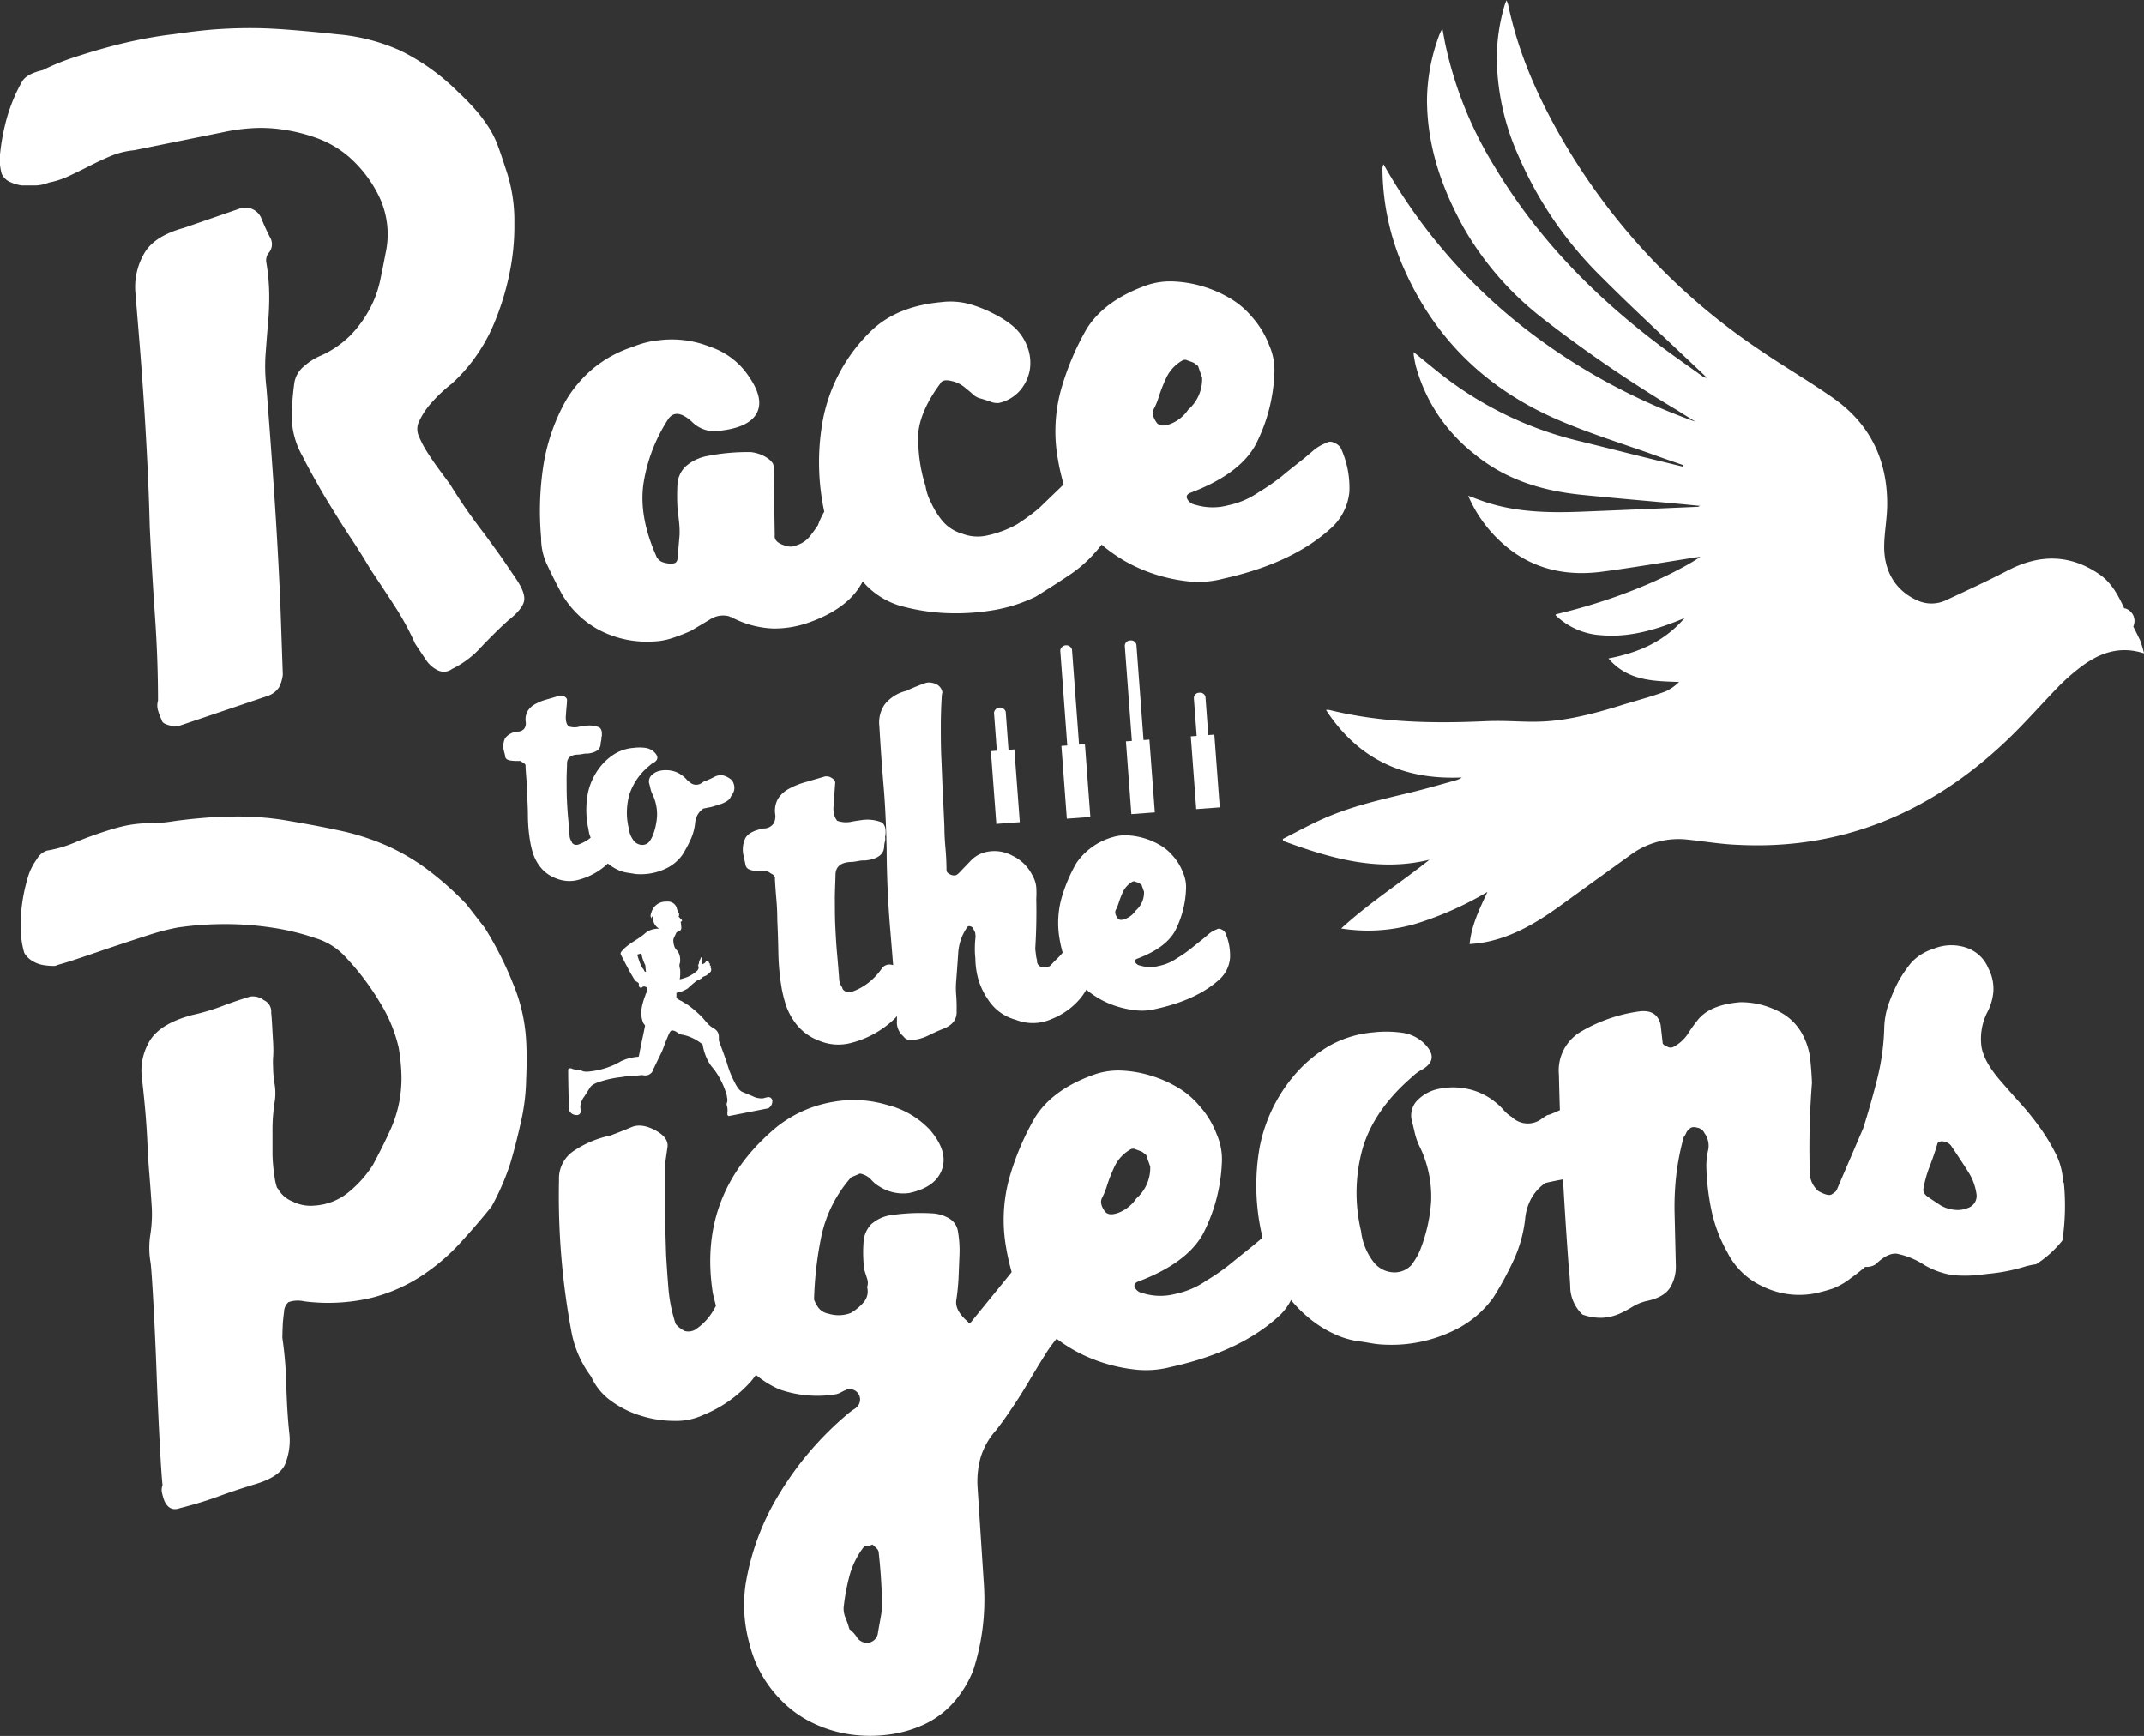
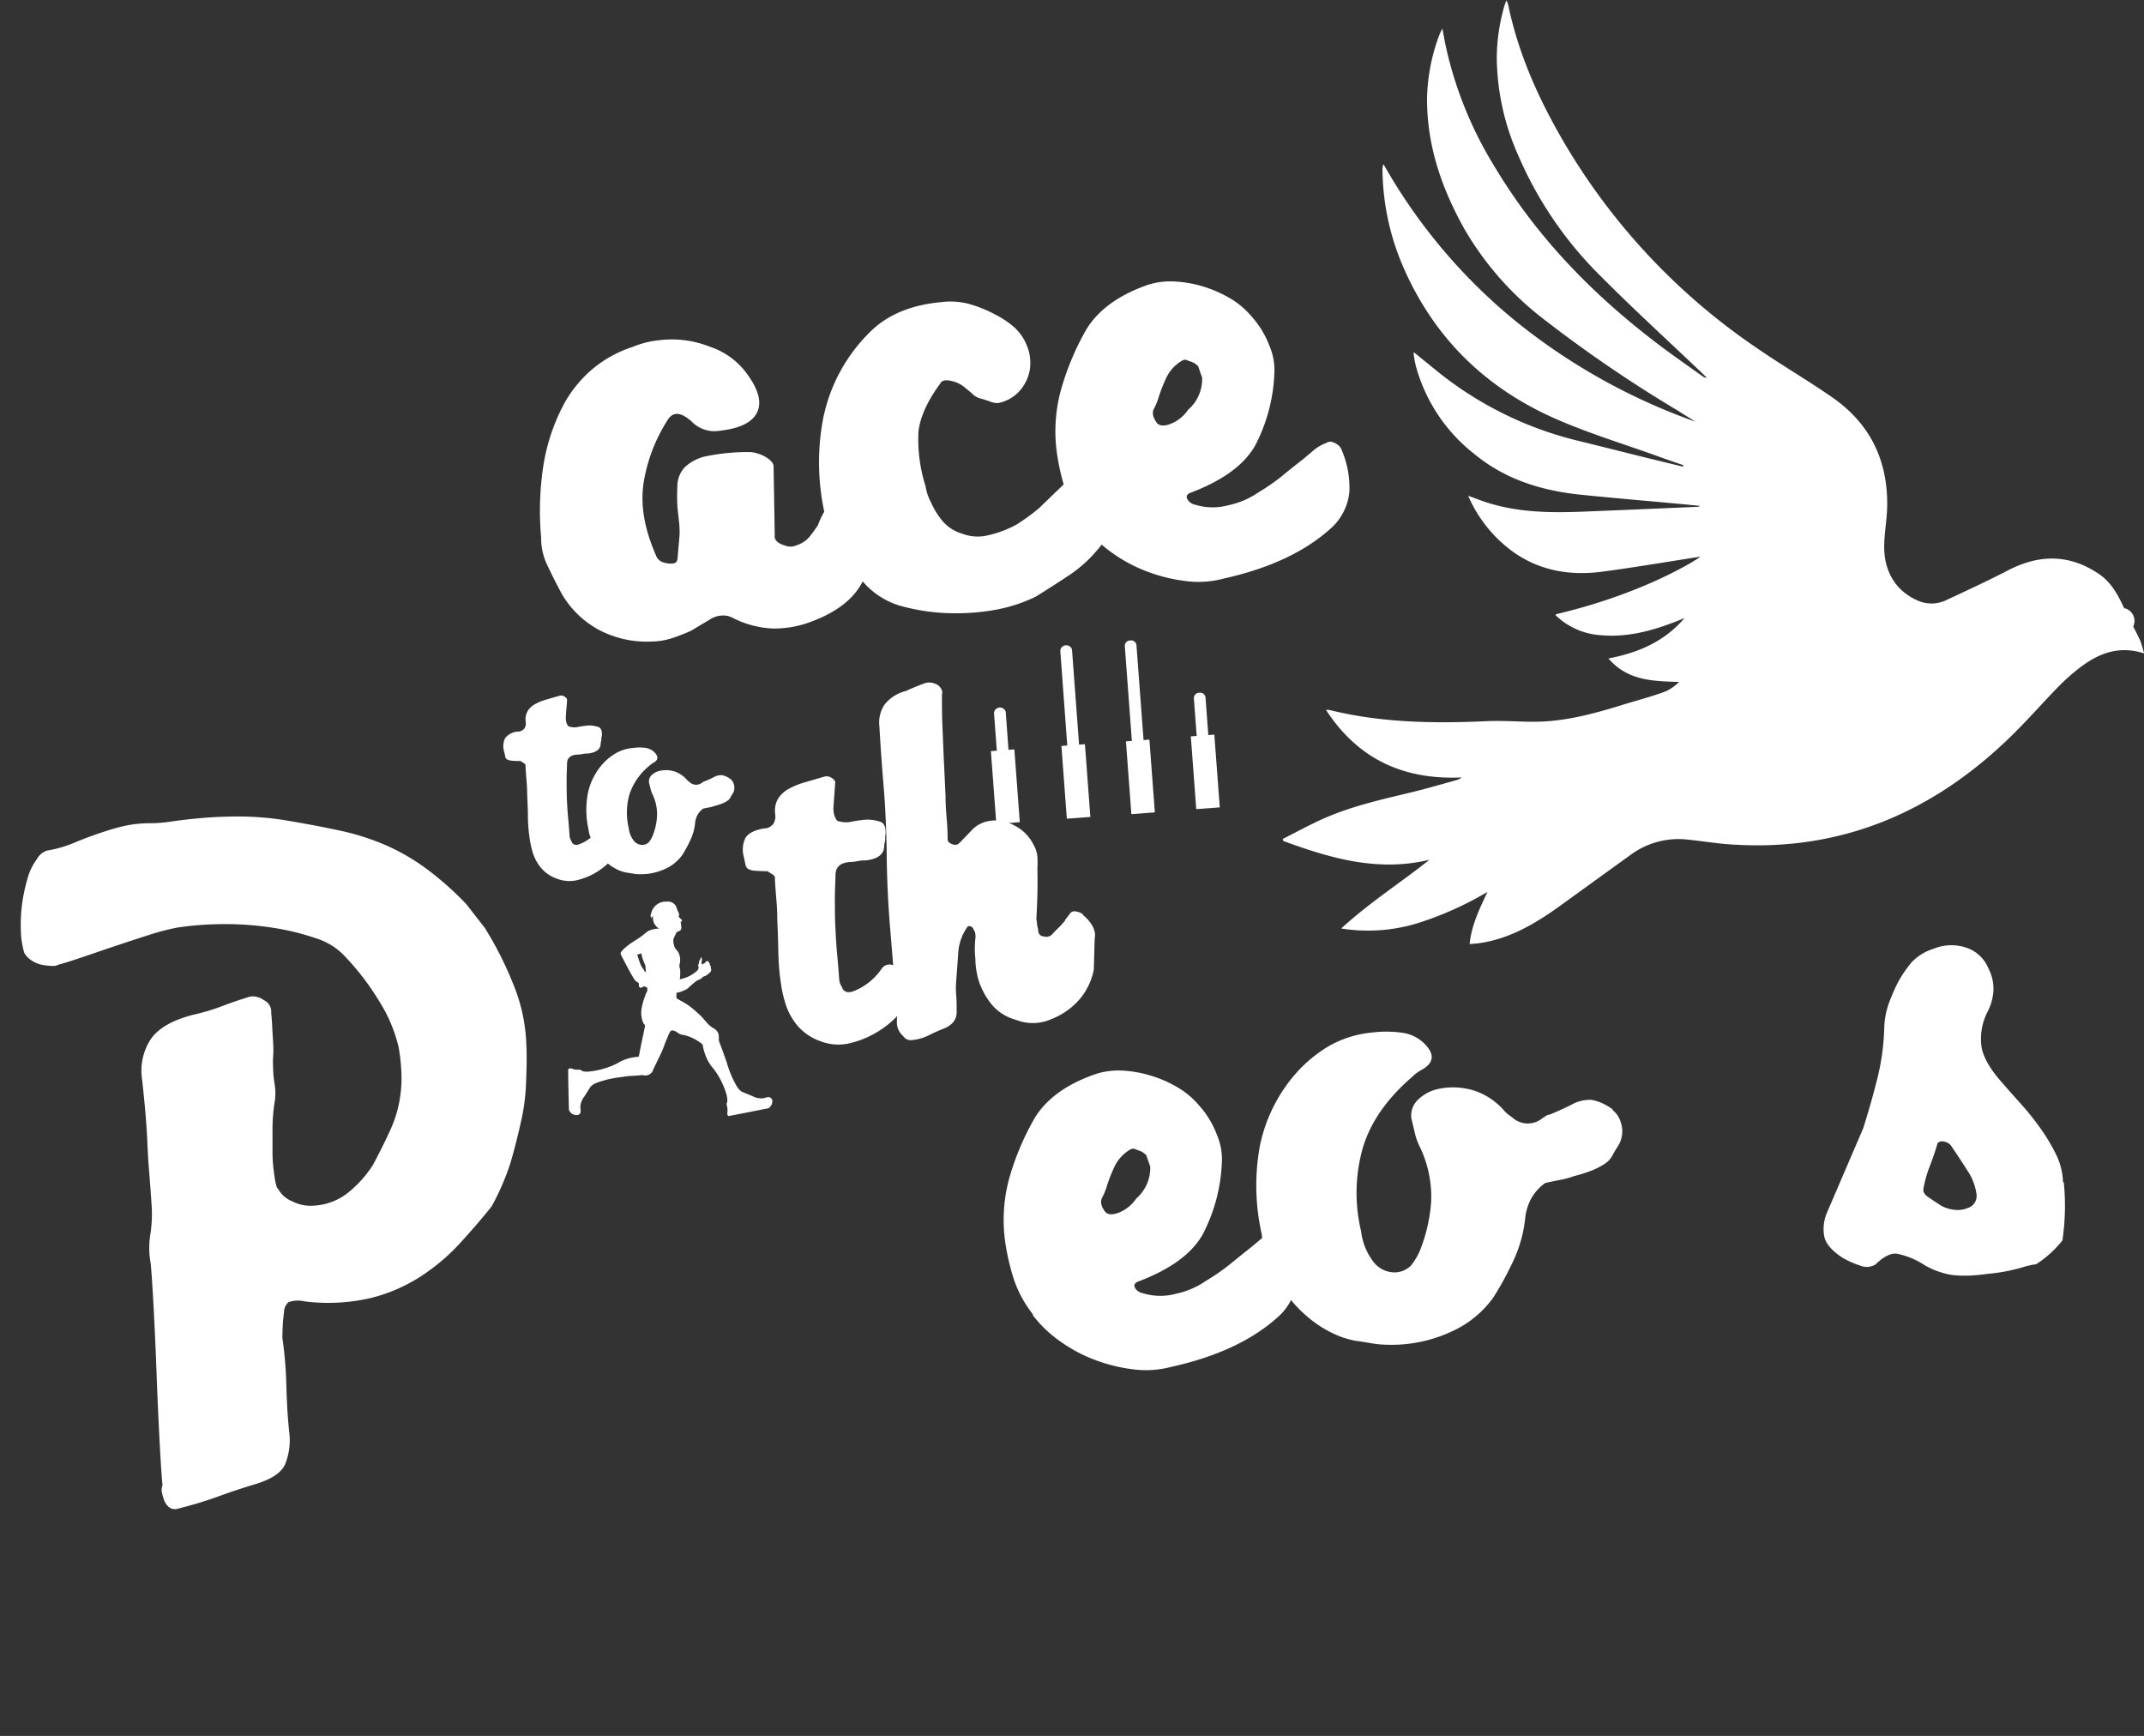
<svg xmlns="http://www.w3.org/2000/svg" id="Layer_1" data-name="Layer 1" viewBox="0 0 394.66 319.51">
  <rect x="0" y="0" width="394.66" height="319.51" fill="#333333" stroke="none" />
  <path d="M111.46,304.91a5.24,5.24,0,0,0,2.73,2.41,7.28,7.28,0,0,0,3.91.76,11,11,0,0,0,6.67-2.7,20.94,20.94,0,0,0,4.21-4.81q1.83-3.42,3.05-6.11a22.85,22.85,0,0,0,1.72-5.12,23.71,23.71,0,0,0,.48-4.89,35.22,35.22,0,0,0-.52-5.47,27.33,27.33,0,0,0-3.49-8.36A47.56,47.56,0,0,0,124,262.4a12.25,12.25,0,0,0-5.57-3.54,45.4,45.4,0,0,0-8.39-2,57.4,57.4,0,0,0-9.15-.59,58.85,58.85,0,0,0-7.91.63,43.27,43.27,0,0,0-5.2,1.35c-1.92.61-3.88,1.26-5.9,1.93s-4,1.36-5.89,2-3.58,1.2-5,1.58a1.75,1.75,0,0,1-1,.2,10.84,10.84,0,0,1-1.38-.11,5.71,5.71,0,0,1-2.38-.83,4.16,4.16,0,0,1-1.44-1.46,15.7,15.7,0,0,1-.63-4.09,29.2,29.2,0,0,1,.22-4.86,31.64,31.64,0,0,1,1-4.7,10.63,10.63,0,0,1,1.72-3.59A3.33,3.33,0,0,1,69,242.73a22.11,22.11,0,0,0,4.86-1.39c1.46-.61,2.93-1.18,4.4-1.68s3-1,4.52-1.36a21.46,21.46,0,0,1,5.36-.6,27,27,0,0,0,3.87-.34q2.52-.37,5.71-.64t6.85-.26a55.38,55.38,0,0,1,7.63.59q6.06,1,10.67,2a45.05,45.05,0,0,1,8.48,2.7,39.22,39.22,0,0,1,7.39,4.27,58.41,58.41,0,0,1,7.41,6.56l3.4,4.37a63.62,63.62,0,0,1,5.15,10.13,31.8,31.8,0,0,1,2.47,10.6c.12,2,.13,4.43,0,7.21a37.39,37.39,0,0,1-.82,7.15c-.68,3.13-1.38,5.87-2.08,8.21a45,45,0,0,1-3.47,8q-2.7,3.36-5.83,6.77a37.75,37.75,0,0,1-7.17,6.07,30.61,30.61,0,0,1-9.25,4,34.72,34.72,0,0,1-12.25.6,5.2,5.2,0,0,0-2.86.15,2.4,2.4,0,0,0-.83,1.79c-.12.93-.21,1.73-.24,2.41s-.06,1.48-.07,2.38a72.33,72.33,0,0,1,.73,8.84q.15,5.18.57,8.86a11.72,11.72,0,0,1-.82,5.61c-.68,1.49-2.45,2.68-5.29,3.56-2.41.72-4.76,1.5-7,2.32s-4.64,1.54-7.06,2.15c-1.3.48-2.26,0-2.87-1.38a10.79,10.79,0,0,1-.41-1.39,2.42,2.42,0,0,1,.09-1.46c-.11-1-.23-2.55-.35-4.63s-.25-4.48-.38-7.18-.25-5.55-.36-8.54-.23-5.83-.36-8.54-.26-5.12-.39-7.26-.24-3.71-.35-4.72a15.51,15.51,0,0,1-.07-5.17,25,25,0,0,0,.28-5c-.17-2.58-.33-4.78-.48-6.57s-.25-3.51-.32-5.15-.18-3.35-.32-5.14-.36-4-.66-6.72a10.64,10.64,0,0,1,1.55-7.4q2-3,7.65-4.51a39.62,39.62,0,0,0,5.5-1.63c1.68-.64,3.41-1.23,5.16-1.76a3.32,3.32,0,0,1,2.54.65,2.29,2.29,0,0,1,1.36,2.31c.07.67.13,1.48.18,2.44s.11,1.94.17,2.95.07,1.95,0,2.8a14.71,14.71,0,0,0,0,1.78,19.51,19.51,0,0,0,.27,3.11,10.3,10.3,0,0,1,.07,3,34.12,34.12,0,0,0-.45,5.06c0,1.76,0,3.43,0,5a31.47,31.47,0,0,0,.37,4,10.34,10.34,0,0,0,.49,2.15" transform="translate(-60.32 -86.18)" fill="#fff" />
-   <path d="M199.94,324.41q4,4,3,7.47a22.14,22.14,0,0,1-4.4,8.56,23.64,23.64,0,0,1-8.74,6.16,11.88,11.88,0,0,1-5.31,1.1,20.78,20.78,0,0,1-6.13-.93,18.22,18.22,0,0,1-5.58-2.77,10.92,10.92,0,0,1-3.63-4.44,19.72,19.72,0,0,1-3.67-8.42,135.76,135.76,0,0,1-2.26-27.77,6.11,6.11,0,0,1,2.64-5.31,19,19,0,0,1,6.81-2.88c1.31-.49,2.61-1,3.91-1.55s2.85-.29,4.67.75c1.45.86,2.1,1.84,1.94,2.93s-.3,2.1-.43,3c0,2.84,0,5.67,0,8.49s.09,5.66.18,8.48c.13,2.14.27,4.21.44,6.23a28.49,28.49,0,0,0,1.3,6.31,2.9,2.9,0,0,0,.68.69,5.53,5.53,0,0,0,1,.65,2.61,2.61,0,0,0,1.85-.2,10.71,10.71,0,0,0,3.49-3.71,27.86,27.86,0,0,1,2.77-4.13,2.33,2.33,0,0,1,2.39-.6,6.45,6.45,0,0,1,3,1.87" transform="translate(-60.32 -86.18)" fill="#fff" />
-   <path d="M220.88,370.47a1.74,1.74,0,0,1-.91.2.76.76,0,0,0-.72.33,15.43,15.43,0,0,0-2.5,5,38.83,38.83,0,0,0-1.08,5.56,4.27,4.27,0,0,0,.27,2.34,18.81,18.81,0,0,1,.74,2.13,5.81,5.81,0,0,1,1.46,1.62,2.19,2.19,0,0,0,2.05.87,2.05,2.05,0,0,0,1.7-1.55c.13-.81.27-1.59.41-2.34s.28-1.58.4-2.51a103,103,0,0,0-.64-10.29,1.2,1.2,0,0,0-.42-.71,9.31,9.31,0,0,0-.76-.69m-3-25.14a1.91,1.91,0,0,0-1.57-3.39,7.81,7.81,0,0,0-1.2.56,3.28,3.28,0,0,1-1.24.39,21.12,21.12,0,0,1-10-.92,17.72,17.72,0,0,1-7.46-6,18.43,18.43,0,0,1-3.29-5.92c-.62-2-1.14-3.89-1.58-5.77q-2.92-18.52,11.85-30.72a22.77,22.77,0,0,1,10.37-4.55,21.38,21.38,0,0,1,9.91.59,16.05,16.05,0,0,1,7.82,4.56c2.21,2.58,3,5,2.25,7.22s-2.73,3.7-6.05,4.42a8.11,8.11,0,0,1-5.57-1.25,6.16,6.16,0,0,1-1.5-1.28,3.81,3.81,0,0,0-2-1.05l-1.62.69a23.82,23.82,0,0,0-5.44,10.63,65.86,65.86,0,0,0-1.39,11.88,7.24,7.24,0,0,0,.76,1.44,3,3,0,0,0,1.91,1.15,6.26,6.26,0,0,0,4.06-.12,9.28,9.28,0,0,0,2.42-2,3.08,3.08,0,0,0,.62-2.79,2.29,2.29,0,0,0,0-1.53c-.17-.55-.35-1.09-.52-1.64a24.28,24.28,0,0,1-.14-5.08,5.17,5.17,0,0,1,1.41-3.3,7,7,0,0,1,3.89-1.71,36.69,36.69,0,0,1,7.27-.3,6.75,6.75,0,0,1,3.16.92,3.36,3.36,0,0,1,1.59,2.11,20.29,20.29,0,0,1,.34,4.55l-.18,4.44c-.08,1.37-.21,2.69-.41,3.95s.52,2.61,2.15,4c.15.32.37.3.67-.08l.29-.37,8.07-9.91a7.87,7.87,0,0,1,1.86-1.65,3.93,3.93,0,0,1,2.3-.68l1.09-.12a1.23,1.23,0,0,1,1,.23,5.46,5.46,0,0,1,1.45.86,8.19,8.19,0,0,1,1.14,1.06,13,13,0,0,1,1.47,7.05,9.57,9.57,0,0,1-2.69,6.33,24.78,24.78,0,0,0-2.51,3.43q-1.44,2.28-3,4.92t-3.18,5c-1.06,1.59-2,2.88-2.79,3.88a13.29,13.29,0,0,0-2.84,5,16.48,16.48,0,0,0-.56,5.58L241.44,378a42.28,42.28,0,0,1-2,15.68,20.59,20.59,0,0,1-3.51,5.75,16.58,16.58,0,0,1-5.89,4.31,22.33,22.33,0,0,1-6.6,1.75,25.47,25.47,0,0,1-7-.15,23.59,23.59,0,0,1-6.7-2.14A20.28,20.28,0,0,1,204,399a22.15,22.15,0,0,1-5.73-10.31,26.35,26.35,0,0,1-.71-10.88A46,46,0,0,1,203.85,361,59.3,59.3,0,0,1,216,346.73a13.37,13.37,0,0,1,1.88-1.4" transform="translate(-60.32 -86.18)" fill="#fff" />
  <path d="M263.82,309.27c.5.52,1.35.53,2.55.06a7,7,0,0,0,3.11-2.56,7.44,7.44,0,0,0,2.57-5.89l-.75-2.13-.56-.44a1.91,1.91,0,0,0-.54-.28l-.88-.33a1,1,0,0,0-.85,0,7.25,7.25,0,0,0-2.9,3,29.23,29.23,0,0,0-1.46,3.65,13.11,13.11,0,0,1-.93,2.31c-.37.72-.16,1.6.64,2.64M250.46,328.1a21.76,21.76,0,0,1-3.41-6.16,41,41,0,0,1-1.54-6.2,29,29,0,0,1,.55-12.55,49,49,0,0,1,4.77-11.32q3.31-5.3,11.16-8a13.54,13.54,0,0,1,4.94-.64,21.55,21.55,0,0,1,5.28.94,22.22,22.22,0,0,1,4.92,2.17,15.18,15.18,0,0,1,3.84,3.22,16.7,16.7,0,0,1,3.32,5.4,11.49,11.49,0,0,1,.94,5.33,31.33,31.33,0,0,1-3.47,13q-3,5.43-12.1,8.83c-.53.29-.66.67-.38,1.15a2.1,2.1,0,0,0,1.46.94,10.91,10.91,0,0,0,6.05.09,15.49,15.49,0,0,0,5.58-2.41,40.55,40.55,0,0,0,4.26-2.94q1.56-1.28,4.05-3.26l1.87-1.56a7.59,7.59,0,0,1,2.24-1.28,1.34,1.34,0,0,1,1.34-.06,2.54,2.54,0,0,1,1.3,1,17.43,17.43,0,0,1,1.58,8.06,10.29,10.29,0,0,1-3.49,6.76q-7.09,6.4-19.7,9.17a18.09,18.09,0,0,1-6.91.43,30.19,30.19,0,0,1-7.08-1.75,27.65,27.65,0,0,1-6.41-3.44,22.47,22.47,0,0,1-5-4.8" transform="translate(-60.32 -86.18)" fill="#fff" />
  <path d="M357.19,290.51a4.53,4.53,0,0,1,1.54,2.46,5.08,5.08,0,0,1-.48,4c-.48.74-.86,1.37-1.15,1.92a3.89,3.89,0,0,1-1.28,1.42,13.29,13.29,0,0,1-2.16,1.17,25.22,25.22,0,0,1-3.61,1.17,14.74,14.74,0,0,1-2.64.71c-.89.17-1.77.35-2.65.56a8.58,8.58,0,0,0-2.71,3.1,9.82,9.82,0,0,0-1,3.6,24.63,24.63,0,0,1-2,7.27,58.86,58.86,0,0,1-3.87,7.14,19.07,19.07,0,0,1-7.63,6.21,26.14,26.14,0,0,1-12,2.44,18,18,0,0,1-2.84-.28c-1-.17-1.93-.32-2.85-.44a15.93,15.93,0,0,1-4.23-1.4,20.49,20.49,0,0,1-4.48-2.9,23.29,23.29,0,0,1-3.86-4.07,15.93,15.93,0,0,1-2.48-4.73c-.3-.65-.72-1.56-1.24-2.75a12.71,12.71,0,0,1-1-3.8,40.58,40.58,0,0,1-.36-16.09,29,29,0,0,1,7.18-14.06,25.69,25.69,0,0,1,5.53-4.44,20,20,0,0,1,8.13-2.52,21,21,0,0,1,5.44.07,7.13,7.13,0,0,1,4.34,2.32q1.74,1.94.55,3.42a4.66,4.66,0,0,1-1.4,1.09,7.69,7.69,0,0,0-1.73,1.3q-6.82,5.87-9,12.81a30.28,30.28,0,0,0-.38,15.59,11.28,11.28,0,0,0,2.14,5.45,4.91,4.91,0,0,0,3.46,2.08,4.24,4.24,0,0,0,3.6-1.25,12,12,0,0,0,1.7-2.91,29.77,29.77,0,0,0,2-9,21.17,21.17,0,0,0-2-9.71,11.76,11.76,0,0,1-1-2.7l-.65-2.73a4,4,0,0,1,1.23-3.45,7.6,7.6,0,0,1,3.85-2,12.78,12.78,0,0,1,5.19,0,11.94,11.94,0,0,1,5.2,2.47,10.71,10.71,0,0,1,1.52,1.45,6.36,6.36,0,0,0,1.5,1.27,4.22,4.22,0,0,0,5.63.22l.64-.41a1.36,1.36,0,0,1,.65-.24c1.19-.48,2.51-1.07,4-1.8a6.91,6.91,0,0,1,3.72-.93,8,8,0,0,1,2.29.76,11.25,11.25,0,0,1,1.65,1" transform="translate(-60.32 -86.18)" fill="#fff" />
-   <path d="M401.22,321.26a12.7,12.7,0,0,1-3.59,2.1,31.6,31.6,0,0,1-3.22.87,15.24,15.24,0,0,1-9.65-1.3,13.52,13.52,0,0,1-6.47-6.25,27.22,27.22,0,0,1-3-8.07,45,45,0,0,1-.87-7.8,12.64,12.64,0,0,1,.35-3,3.92,3.92,0,0,0-.69-3.07,1.77,1.77,0,0,0-1.3-1c-.7-.2-1.2-.12-1.49.25a1.76,1.76,0,0,0-.6.75,2.63,2.63,0,0,1-.43.72,46.32,46.32,0,0,0-1.36,6.87,52.27,52.27,0,0,0-.33,6.92l.23,9.65a7.41,7.41,0,0,1-1,4.18c-.72,1.22-2.12,2.06-4.22,2.52a8.89,8.89,0,0,0-2.69,1.06,20.79,20.79,0,0,1-2.41,1.29,9.18,9.18,0,0,1-2.88.75,9.54,9.54,0,0,1-4-.58,7.3,7.3,0,0,1-2.22-4.59c-.05-1.53-.16-3-.32-4.47q-.66-8.93-1.13-17.71T347.28,284a8.26,8.26,0,0,1,4-7.91,28.78,28.78,0,0,1,10.88-3.77q3.18-.36,3.84,2.46l.38,3.35c0,.23.3.45.83.67a1.16,1.16,0,0,0,1.27,0,7.17,7.17,0,0,0,2.54-2.33,24.88,24.88,0,0,1,1.69-2.39c1.48-2,4.12-3.12,7.94-3.44a15.08,15.08,0,0,1,6.62,1.47,10,10,0,0,1,4.72,4.23,12.69,12.69,0,0,1,1.53,4.58c.16,1.46.28,3,.34,4.55q-.56,7.2-.45,14.15c0,.91,0,1.84.05,2.8a4.65,4.65,0,0,0,1.61,3c1.2.66,2,.85,2.44.58a8.46,8.46,0,0,0,1.25-1,14.93,14.93,0,0,0,2.11-2.44c.58-.86,1.21-1.72,1.92-2.6a16.91,16.91,0,0,1,1.28-1.42c.46-.44,1.33-.45,2.63,0a3.94,3.94,0,0,1,2.36,1.36c.52.67,1,1.27,1.39,1.8A7.4,7.4,0,0,1,412,307a23.31,23.31,0,0,1-3.74,7.55,35.12,35.12,0,0,1-7.06,6.74" transform="translate(-60.32 -86.18)" fill="#fff" />
-   <path d="M87.89,183.48q-.15-5.94-.41-11.27t-.59-10.58c-.22-3.5-.47-7-.75-10.56s-.6-7.34-.93-11.39A12.37,12.37,0,0,1,87,132.59c1.24-2,3.63-3.5,7.16-4.47l10.16-3.51a3.07,3.07,0,0,1,2.47.06,3.15,3.15,0,0,1,1.64,1.69,38,38,0,0,0,1.59,3.49,2.45,2.45,0,0,1-.35,3,2.34,2.34,0,0,0-.31,1.74,37.9,37.9,0,0,1,.52,6.24c0,1.82-.1,3.59-.26,5.31s-.28,3.5-.42,5.33a32.79,32.79,0,0,0,.17,6.1q.8,10.14,1.46,19.94t1.09,19.62l.46,13.23a6.67,6.67,0,0,1-.68,2.29,4,4,0,0,1-2,1.58l-16.57,5.6-.67.08q-2.27-.43-2.34-1.11a13.72,13.72,0,0,1-.72-1.87,3.21,3.21,0,0,1,0-1.79c0-5.21-.2-10.48-.57-15.77s-.68-10.59-.93-15.9m56.54-80.56a47.22,47.22,0,0,1,3.66,3.76,28.47,28.47,0,0,1,2.31,3.15,17.65,17.65,0,0,1,1.54,3.15c.41,1.09.87,2.46,1.4,4.1a29.19,29.19,0,0,1,1.65,10.2,42.79,42.79,0,0,1-1,9.73,48.83,48.83,0,0,1-2.63,8.46,31.35,31.35,0,0,1-3.75,6.72,29.83,29.83,0,0,1-4.17,4.64,27.79,27.79,0,0,0-3.7,3.48,13.56,13.56,0,0,0-2.46,3.85,3.29,3.29,0,0,0,.19,2.45,18.77,18.77,0,0,0,1.61,3c.68,1.07,1.39,2.09,2.13,3.09s1.37,1.86,1.91,2.59q1.88,3,3.28,5c.94,1.32,1.84,2.55,2.72,3.7s1.76,2.39,2.71,3.69,2.08,3,3.44,5c1.23,1.8,1.72,3.19,1.5,4.18s-1.18,2.15-2.85,3.47c-1.45,1.29-3.11,2.93-5,4.9a17.38,17.38,0,0,1-5.41,4.09,2.51,2.51,0,0,1-2.53.28,5.47,5.47,0,0,1-2.26-1.95l-2-3a50.18,50.18,0,0,0-3.75-6.9c-1.44-2.23-2.91-4.44-4.4-6.67q-1.89-3.18-3.53-5.64t-3.1-4.85c-1-1.6-2-3.21-2.92-4.86s-2-3.5-3-5.54a15,15,0,0,1-2-6.85,49.43,49.43,0,0,1,.46-6.6,4.94,4.94,0,0,1,1.86-3.19,11.22,11.22,0,0,1,2.69-1.76,18.21,18.21,0,0,0,5.78-3.87A21.4,21.4,0,0,0,128.4,143a19.67,19.67,0,0,0,1.89-5.15c.37-1.74.7-3.42,1-5a16.14,16.14,0,0,0-.95-10A23,23,0,0,0,124.5,115a19,19,0,0,0-5.92-3.43,31.33,31.33,0,0,0-6.39-1.57,26.81,26.81,0,0,0-5.72-.21,33.73,33.73,0,0,0-4.28.56L85,113.83a15,15,0,0,0-4.13,1c-1.3.54-2.6,1.14-3.89,1.8s-2.55,1.27-3.79,1.86a15.66,15.66,0,0,1-3.86,1.29,7.22,7.22,0,0,1-2.41.53c-.85,0-1.72,0-2.63,0a7.93,7.93,0,0,1-2.21-.68,3,3,0,0,1-1.44-1.46,9.69,9.69,0,0,1-.27-4,37.33,37.33,0,0,1,.83-4.77,30.8,30.8,0,0,1,1.44-4.59,28.27,28.27,0,0,1,1.73-3.59c.57-1,1.85-1.68,3.84-2.14a40.52,40.52,0,0,1,5.7-2.33c2.08-.69,4.2-1.33,6.34-1.91s4.25-1.07,6.31-1.47,4-.7,5.77-.9c3.24-.47,6-.79,8.41-.94s4.63-.2,6.79-.17,4.42.17,6.77.36,5.07.45,8.17.78a35.53,35.53,0,0,1,11.57,3,40.13,40.13,0,0,1,10.36,7.36" transform="translate(-60.32 -86.18)" fill="#fff" />
  <path d="M163.62,195.27q-1.31-2.42-2.52-5a11.32,11.32,0,0,1-1.17-5.15,54.9,54.9,0,0,1,.4-13.16,35.76,35.76,0,0,1,4.25-12.22,23.25,23.25,0,0,1,4.82-5.65,22.14,22.14,0,0,1,7.37-4.06,18.15,18.15,0,0,1,2.22-.75,15.16,15.16,0,0,1,2.42-.45A18.93,18.93,0,0,1,191,150a13.78,13.78,0,0,1,7.18,5.49q2.84,4.11,1.43,6.74t-6.79,3.23a5.81,5.81,0,0,1-5.12-1.64q-3-2.73-4.47-.36A30.3,30.3,0,0,0,178.8,175q-.95,6.08,2.26,13.37a2.05,2.05,0,0,0,1.52,1.36,4.08,4.08,0,0,0,1.63.16c.51-.05.78-.36.83-.94l.37-4.3a17.16,17.16,0,0,0-.1-2.46c-.09-.84-.19-1.7-.29-2.61a39.48,39.48,0,0,1,0-4.25,5,5,0,0,1,1.43-3.23,8.27,8.27,0,0,1,4.12-2,38.09,38.09,0,0,1,7.92-.71,6.73,6.73,0,0,1,2.93,1c.91.58,1.34,1.16,1.3,1.74l.21,12.57c-.13.92.63,1.58,2.26,2a2.61,2.61,0,0,0,1.85-.2,4.86,4.86,0,0,0,2.3-1.54c.55-.68,1.06-1.39,1.55-2.13a14.29,14.29,0,0,1,.89-2,12,12,0,0,1,1.24-1.85c.39-.49.81-1,1.26-1.67s1.42-.73,2.94-.32a5.64,5.64,0,0,1,2.84,1.8,19.91,19.91,0,0,1,1.53,2.3,17.65,17.65,0,0,1,.79,1.7,1.75,1.75,0,0,1,.08,1.44,32.13,32.13,0,0,1-3.69,9.6q-2.58,4.39-9.29,6.83a19,19,0,0,1-6.84,1.2,17.73,17.73,0,0,1-7.74-2.12.5.5,0,0,1-.35-.13,4.4,4.4,0,0,0-3.51.56l-3.51,2.1a33.85,33.85,0,0,1-3.34,1.31,12.53,12.53,0,0,1-3.76.67,18.91,18.91,0,0,1-10.23-2.34,17.63,17.63,0,0,1-6.61-6.67" transform="translate(-60.32 -86.18)" fill="#fff" />
  <path d="M219.24,193.31q-2.15-2.49-4-4.93a13.94,13.94,0,0,1-2.45-5.08,43.27,43.27,0,0,1-1-19.82,30.82,30.82,0,0,1,9.2-16.69q4.64-4.26,12.55-5a13.52,13.52,0,0,1,5,.29,24,24,0,0,1,5,2,17.2,17.2,0,0,1,2.94,1.88,9.06,9.06,0,0,1,2.91,3.94,8.26,8.26,0,0,1,.49,4.36,7.88,7.88,0,0,1-1.79,3.78,7.25,7.25,0,0,1-3.92,2.31,3.43,3.43,0,0,1-1.56-.25c-.59-.21-1.18-.41-1.76-.57a3.16,3.16,0,0,1-1.36-.69c-.32-.32-.79-.71-1.41-1.21a5.69,5.69,0,0,0-2.62-1.33c-1.11-.27-1.8-.1-2.07.49-2.37,3.21-3.68,6.14-4,8.79a28.34,28.34,0,0,0,1.3,10.07,9.7,9.7,0,0,0,1,3,15.39,15.39,0,0,0,1.87,3.11,7.44,7.44,0,0,0,3.87,2.64,7.88,7.88,0,0,0,4.63.33,19.9,19.9,0,0,0,5.48-2.06,41.23,41.23,0,0,0,4-2.92l7.38-7.12a6,6,0,0,1,2.36-.95,5.31,5.31,0,0,1,3.37.47,4,4,0,0,1,2,1.74,2.71,2.71,0,0,1,.11,1.77,17,17,0,0,1-1.24,6.44,18,18,0,0,1-3.53,5.67,24,24,0,0,1-5.05,4.4c-1.95,1.3-3.94,2.57-5.95,3.82a28.57,28.57,0,0,1-7.73,2.48,42,42,0,0,1-8.79.55,37.3,37.3,0,0,1-8.67-1.41,14.44,14.44,0,0,1-6.62-4.36" transform="translate(-60.32 -86.18)" fill="#fff" />
  <path d="M273.35,164.1c.51.51,1.36.53,2.56.05a6.94,6.94,0,0,0,3.12-2.56,7.43,7.43,0,0,0,2.57-5.91l-.74-2.13c-.26-.19-.44-.35-.56-.45a2.66,2.66,0,0,0-.54-.28l-.9-.32a.9.9,0,0,0-.84,0,7.18,7.18,0,0,0-2.91,3,28.47,28.47,0,0,0-1.46,3.64,12.94,12.94,0,0,1-.94,2.32c-.37.73-.15,1.62.64,2.66M260,183a21.19,21.19,0,0,1-3.41-6.17,40,40,0,0,1-1.55-6.21,28.87,28.87,0,0,1,.55-12.58,49.41,49.41,0,0,1,4.77-11.35q3.33-5.31,11.19-8.06a13.59,13.59,0,0,1,5-.64,21.79,21.79,0,0,1,5.3.94,22.69,22.69,0,0,1,4.92,2.17,15.18,15.18,0,0,1,3.86,3.24,17,17,0,0,1,3.33,5.41,11.38,11.38,0,0,1,.93,5.35,31.26,31.26,0,0,1-3.48,13q-3,5.43-12.12,8.84c-.53.29-.67.67-.38,1.15a2.11,2.11,0,0,0,1.47,1,10.91,10.91,0,0,0,6.05.08,15.25,15.25,0,0,0,5.6-2.41,38.26,38.26,0,0,0,4.27-2.95c1-.85,2.39-1.94,4.07-3.26l1.86-1.58a7.94,7.94,0,0,1,2.24-1.27,1.33,1.33,0,0,1,1.36-.06,2.58,2.58,0,0,1,1.3,1,17.63,17.63,0,0,1,1.58,8.08,10.33,10.33,0,0,1-3.5,6.78q-7.11,6.4-19.74,9.19a17.81,17.81,0,0,1-6.93.43,30.37,30.37,0,0,1-7.1-1.76,27.82,27.82,0,0,1-6.43-3.45,22.72,22.72,0,0,1-5-4.81" transform="translate(-60.32 -86.18)" fill="#fff" />
  <path d="M223.23,240.16a2.1,2.1,0,0,1,0,.85,4.62,4.62,0,0,0-.15.86q0,2.31-3.48,2.68a5.26,5.26,0,0,0-1.19.08c-.38.08-.77.14-1.17.19-2.05,0-3.09.8-3.12,2.34s-.13,3.16-.12,4.68,0,3.11.08,4.77.17,3.39.32,5,.29,3.31.41,5a3.22,3.22,0,0,0,.55,1.33.76.76,0,0,0,.3.52,1.64,1.64,0,0,0,.49.29,2.1,2.1,0,0,0,1.27-.14,10.55,10.55,0,0,0,3.17-1.89,11.87,11.87,0,0,0,2.12-2.38,1.71,1.71,0,0,1,1.73-.59,3.45,3.45,0,0,1,2,1.17c1.12,1.2,1.6,2.2,1.43,3a10.36,10.36,0,0,1-3.34,6.19,17.9,17.9,0,0,1-7.46,4,9.12,9.12,0,0,1-5.85-.34,9.67,9.67,0,0,1-4.74-3.65,11.82,11.82,0,0,1-1.53-3.06,25.48,25.48,0,0,1-.72-2.86,44,44,0,0,1-.63-6.49q-.06-3.27-.2-6.24c0-1.26-.06-2.52-.17-3.76s-.2-2.5-.27-3.75c.09-.4-.15-.74-.71-1l-.65-.43c-1,0-1.76-.05-2.29-.09a2.86,2.86,0,0,1-1.23-.31,1.11,1.11,0,0,1-.53-.78c-.08-.36-.18-.86-.32-1.51a4.93,4.93,0,0,1,.27-3.36c.46-.88,1.6-1.49,3.42-1.82a2.19,2.19,0,0,0,1.79-.9,2.69,2.69,0,0,0,.32-1.63,4.5,4.5,0,0,1,.47-2.88,5.34,5.34,0,0,1,2-1.87,13.83,13.83,0,0,1,3-1.22l3.42-1a1.62,1.62,0,0,1,1.47.19c.53.31.75.66.66,1.06q-.08,1.11-.15,2.16c-.06.7-.11,1.43-.16,2.16a5.18,5.18,0,0,0,.09,1.23,3.26,3.26,0,0,0,.59,1.28,4.88,4.88,0,0,0,2.36.23c.62-.13,1.28-.24,2-.33a7.21,7.21,0,0,1,3.81.38c.64.39.88,1.26.69,2.6" transform="translate(-60.32 -86.18)" fill="#fff" />
-   <path d="M261.67,264.6a12,12,0,0,1-2.45,5.3,13.31,13.31,0,0,1-5.29,3.82,8.46,8.46,0,0,1-6.64.15,8.72,8.72,0,0,1-5.09-3.71,13,13,0,0,1-1.82-3.83,14.77,14.77,0,0,1-.52-3.77,14.59,14.59,0,0,1-.09-2.07c0-.67.07-1.33.13-2l-.08-.68-.38-.76a.75.75,0,0,0-.54-.38.44.44,0,0,0-.57.21,9.27,9.27,0,0,0-1.62,4.66c-.11,1.66-.24,3.37-.37,5.11a15.23,15.23,0,0,0,0,2.78c.07.93.09,1.86.07,2.78.1,1.58-.76,2.71-2.61,3.38-.89.36-1.76.76-2.6,1.18a8.49,8.49,0,0,1-2.94.83,1.65,1.65,0,0,1-1.67-.71,3.36,3.36,0,0,1-1.18-2.5,15,15,0,0,0-.07-2.43q-.53-7.4-1.15-14.74t-.66-14.79c-.09-4.3-.27-8.21-.57-11.72s-.55-7.14-.77-10.9a5.86,5.86,0,0,1,1-4,7.18,7.18,0,0,1,4-2.48q.09,0,.09-.06s0-.05.09-.06c.45-.19.87-.36,1.29-.55l1.38-.55h.1a2.85,2.85,0,0,1,1-.31,3.16,3.16,0,0,1,1.37.24,2,2,0,0,1,1.26,1.46.55.55,0,0,1-.06.4q-.19,2.61-.21,5.64c0,2,0,4.09.1,6.21s.16,4.24.27,6.38.2,4.21.29,6.18c0,1.33.08,2.66.2,4s.18,2.67.19,4c0,.34.21.61.7.82a1.37,1.37,0,0,0,1.19.07c.19-.16.33-.27.41-.35a2.56,2.56,0,0,0,.31-.33c.66-.68,1.3-1.34,1.92-2a5.62,5.62,0,0,1,2.57-1.48,6.92,6.92,0,0,1,5.1.67,7.82,7.82,0,0,1,3.63,3.63,5.18,5.18,0,0,1,.69,2.16,17,17,0,0,1,0,2.14q.1,4.46-.18,9.06l0,.2.12,1a4.87,4.87,0,0,0,.2,1l0,.29a1.19,1.19,0,0,0,.26.61,1,1,0,0,0,.74.37h.1a1.21,1.21,0,0,0,.84,0,1.3,1.3,0,0,0,.61-.36q.62-.68,1.2-1.23a16.07,16.07,0,0,0,1.2-1.32v-.1l1-1.31a1,1,0,0,1,1-.27,2.47,2.47,0,0,1,1.25.51l.12.19q2.54,2.21,2.08,4.34" transform="translate(-60.32 -86.18)" fill="#fff" />
-   <path d="M266.09,255.26c.29.29.79.31,1.49,0a4.16,4.16,0,0,0,1.82-1.5,4.37,4.37,0,0,0,1.51-3.45l-.44-1.24-.33-.26a1.05,1.05,0,0,0-.32-.16l-.51-.2a.54.54,0,0,0-.5,0,4.2,4.2,0,0,0-1.7,1.73,18.53,18.53,0,0,0-.85,2.13,7.89,7.89,0,0,1-.55,1.36c-.21.42-.09.94.38,1.55m-7.82,11a12.67,12.67,0,0,1-2-3.61,23.8,23.8,0,0,1-.91-3.63,17.18,17.18,0,0,1,.32-7.35,28.94,28.94,0,0,1,2.79-6.62,12.05,12.05,0,0,1,6.53-4.71,8.12,8.12,0,0,1,2.9-.37,13.17,13.17,0,0,1,6,1.82,8.83,8.83,0,0,1,2.25,1.88,9.73,9.73,0,0,1,1.94,3.17,6.65,6.65,0,0,1,.55,3.12,18.29,18.29,0,0,1-2,7.58q-1.74,3.18-7.08,5.17c-.32.17-.39.39-.23.67a1.22,1.22,0,0,0,.86.55,6.3,6.3,0,0,0,3.54.05,8.77,8.77,0,0,0,3.27-1.41,21.48,21.48,0,0,0,2.49-1.72l2.37-1.9,1.09-.92a4.38,4.38,0,0,1,1.31-.74.8.8,0,0,1,.8-.05,1.61,1.61,0,0,1,.76.57,10.36,10.36,0,0,1,.92,4.72,6,6,0,0,1-2,4q-4.15,3.74-11.54,5.36a10.46,10.46,0,0,1-4,.26,18.14,18.14,0,0,1-4.15-1,16.13,16.13,0,0,1-3.75-2,13.12,13.12,0,0,1-2.9-2.8" transform="translate(-60.32 -86.18)" fill="#fff" />
+   <path d="M261.67,264.6a12,12,0,0,1-2.45,5.3,13.31,13.31,0,0,1-5.29,3.82,8.46,8.46,0,0,1-6.64.15,8.72,8.72,0,0,1-5.09-3.71,13,13,0,0,1-1.82-3.83,14.77,14.77,0,0,1-.52-3.77,14.59,14.59,0,0,1-.09-2.07c0-.67.07-1.33.13-2l-.08-.68-.38-.76a.75.75,0,0,0-.54-.38.44.44,0,0,0-.57.21,9.27,9.27,0,0,0-1.62,4.66c-.11,1.66-.24,3.37-.37,5.11a15.23,15.23,0,0,0,0,2.78c.07.93.09,1.86.07,2.78.1,1.58-.76,2.71-2.61,3.38-.89.36-1.76.76-2.6,1.18a8.49,8.49,0,0,1-2.94.83,1.65,1.65,0,0,1-1.67-.71,3.36,3.36,0,0,1-1.18-2.5,15,15,0,0,0-.07-2.43q-.53-7.4-1.15-14.74t-.66-14.79c-.09-4.3-.27-8.21-.57-11.72s-.55-7.14-.77-10.9a5.86,5.86,0,0,1,1-4,7.18,7.18,0,0,1,4-2.48q.09,0,.09-.06s0-.05.09-.06c.45-.19.87-.36,1.29-.55l1.38-.55h.1a2.85,2.85,0,0,1,1-.31,3.16,3.16,0,0,1,1.37.24,2,2,0,0,1,1.26,1.46.55.55,0,0,1-.06.4c0,2,0,4.09.1,6.21s.16,4.24.27,6.38.2,4.21.29,6.18c0,1.33.08,2.66.2,4s.18,2.67.19,4c0,.34.21.61.7.82a1.37,1.37,0,0,0,1.19.07c.19-.16.33-.27.41-.35a2.56,2.56,0,0,0,.31-.33c.66-.68,1.3-1.34,1.92-2a5.62,5.62,0,0,1,2.57-1.48,6.92,6.92,0,0,1,5.1.67,7.82,7.82,0,0,1,3.63,3.63,5.18,5.18,0,0,1,.69,2.16,17,17,0,0,1,0,2.14q.1,4.46-.18,9.06l0,.2.12,1a4.87,4.87,0,0,0,.2,1l0,.29a1.19,1.19,0,0,0,.26.61,1,1,0,0,0,.74.37h.1a1.21,1.21,0,0,0,.84,0,1.3,1.3,0,0,0,.61-.36q.62-.68,1.2-1.23a16.07,16.07,0,0,0,1.2-1.32v-.1l1-1.31a1,1,0,0,1,1-.27,2.47,2.47,0,0,1,1.25.51l.12.19q2.54,2.21,2.08,4.34" transform="translate(-60.32 -86.18)" fill="#fff" />
  <path d="M454.16,203.84c-.36-.79-.76-1.56-1.15-2.33a2.53,2.53,0,0,0,.12-.36,2.42,2.42,0,0,0-1.62-3l-.17,0c-1.13-2.47-2.4-4.78-4.59-6.28-5.3-3.63-10.85-3.78-16.73-.75-3.75,1.94-7.56,3.71-11.37,5.48a6.26,6.26,0,0,1-5.2.17c-4.26-1.82-6.51-5.59-6.28-10.7.1-2.34.53-4.69.54-7,.05-8.61-3.46-15-9.77-19.51-4.61-3.25-9.49-6.05-14.12-9.25a117.64,117.64,0,0,1-35.55-37.83c-4.6-7.87-8.41-16.16-10.34-25.46a7,7,0,0,0-.3-.78c-.16.4-.27.62-.33.84a35.15,35.15,0,0,0-1.46,9.81,45.16,45.16,0,0,0,4,18,70.13,70.13,0,0,0,15.36,22.35c6.06,6.08,12.39,11.85,18.59,17.76.24.22.47.46.7.69a1.11,1.11,0,0,1-.75-.24c-2.61-1.87-5.25-3.7-7.82-5.63-11.92-9-22.44-19.55-30.45-32.92a71.26,71.26,0,0,1-9.11-22.64c-.18-.88-.33-1.77-.53-2.84-.23.47-.38.74-.49,1A35,35,0,0,0,323,104.69c.07,8.75,2.87,16.44,6.86,23.6A57,57,0,0,0,344.58,145a245.43,245.43,0,0,0,24.64,16.79c1,.66,2.12,1.3,3.18,2a112.34,112.34,0,0,1-32.58-18.1A101.69,101.69,0,0,1,315,116.41a1.93,1.93,0,0,0-.2.84,46.18,46.18,0,0,0,3.56,17.45c5.87,13.9,15.76,23.1,28.53,28.66,6,2.62,12.34,4.54,18.53,6.77,1.58.58,3.18,1.11,4.77,1.67,0,.09-.05.18-.08.27l-6.62-1.61c-4.33-1.07-8.65-2.17-13-3.23a65.91,65.91,0,0,1-26.05-13.08L320.56,151a3.81,3.81,0,0,0,0,.57c.12.66.22,1.32.39,2a30.83,30.83,0,0,0,10.69,16.11c5.75,4.78,12.52,6.82,19.71,7.56,6.06.62,12.14,1.12,18.21,1.69,1.17.1,2.33.23,3.71.36a1.91,1.91,0,0,1-.4.17c-7.25.31-14.5.63-21.74.91-5.76.21-11.48.08-17-1.67-1.13-.35-2.23-.8-3.55-1.27a24.91,24.91,0,0,0,8.36,10.39c4.95,3.47,10.51,4.36,16.39,3.57,5.71-.76,11.42-1.73,17.13-2.62l.85-.12c-.35.35-10.05,6.68-26.51,10.57-.05,0-.08.08-.16.17a13.17,13.17,0,0,0,8.5,3.71c4.71.4,9.25-.79,13.72-2.54l1.54-.61c-3.86,4.46-8.69,6.4-14,7.42,3.56,4.16,8.27,4.16,13,4.33a8.86,8.86,0,0,1-2.49,1.74c-2.7,1-5.48,1.71-8.18,2.55-14.3,4.47-16.74,2.56-25.16,2.94-9.62.43-19.2.24-28.55-2.08a2.65,2.65,0,0,0-.61,0c6.09,9.34,14.62,12.88,25,12.42a3.39,3.39,0,0,1-1.09.52c-2.62.73-5.24,1.49-7.87,2.14-5.54,1.34-11.1,2.54-16.42,4.88-2.57,1.13-5.06,2.51-7.58,3.78l.08.37c8.65,3.17,17.4,5.76,26.92,3.46-5.35,4.26-11,7.85-16.25,12.65a31.29,31.29,0,0,0,13.87-.91,61.43,61.43,0,0,0,13.05-5.82c-1.49,3.2-2.93,6.13-3.28,9.6.7-.06,1.28-.1,1.85-.18,5.53-.79,10.35-3.62,15-7q6.29-4.56,12.58-9.09a14.87,14.87,0,0,1,10.3-3c3.2.31,6.37.88,9.57,1q28.06,1.46,49.86-19.49c3.24-3.11,6.22-6.54,9.36-9.76a37.71,37.71,0,0,1,3.55-3.15c3.62-2.87,7.5-4.33,12.08-2.83a21.42,21.42,0,0,0-.82-2.66" transform="translate(-60.32 -86.18)" fill="#fff" />
  <path d="M269.51,204.85a1,1,0,0,0-1.14-.79,1,1,0,0,0-1,1l1.3,17.49-1.09.08,1,13.39,4.32-.32-1-13.39-1.08.08Z" transform="translate(-60.32 -86.18)" fill="#fff" />
  <path d="M245.45,217.19a1.11,1.11,0,0,0-2.16.16l.52,7-1.09.08,1,13.39,4.32-.32-1-13.39-1.08.08Z" transform="translate(-60.32 -86.18)" fill="#fff" />
  <path d="M257.65,205.73a1.11,1.11,0,0,0-2.16.16l1.29,17.5-1.08.08,1,13.39,4.33-.32-1-13.39-1.08.08Z" transform="translate(-60.32 -86.18)" fill="#fff" />
  <path d="M282.74,221.47l-.52-7a1,1,0,0,0-1.14-.79,1,1,0,0,0-1,.95l.52,7-1.08.08,1,13.39,4.33-.32-1-13.39Z" transform="translate(-60.32 -86.18)" fill="#fff" />
  <path d="M171,221.84a1.6,1.6,0,0,1,0,.59,4.16,4.16,0,0,0-.11.59c0,1.06-.82,1.68-2.4,1.86a2.81,2.81,0,0,0-.82.06q-.41.08-.81.12c-1.42,0-2.14.56-2.16,1.61s-.09,2.2-.08,3.25,0,2.15.05,3.29.12,2.35.23,3.49.19,2.29.28,3.47a2.17,2.17,0,0,0,.38.92.49.49,0,0,0,.21.36,1.6,1.6,0,0,0,.33.2,1.43,1.43,0,0,0,.88-.1,7.4,7.4,0,0,0,2.2-1.3,8.24,8.24,0,0,0,1.46-1.65,1.22,1.22,0,0,1,1.2-.41,2.37,2.37,0,0,1,1.39.81c.78.83,1.11,1.52,1,2.09a7.13,7.13,0,0,1-2.3,4.28,12.36,12.36,0,0,1-5.16,2.75,6.31,6.31,0,0,1-4-.24,6.59,6.59,0,0,1-3.28-2.52,8.08,8.08,0,0,1-1.06-2.12,16.64,16.64,0,0,1-.49-2,29.43,29.43,0,0,1-.44-4.49c0-1.52-.08-3-.14-4.32,0-.87-.05-1.74-.12-2.6s-.14-1.73-.18-2.6c.05-.28-.11-.51-.5-.7l-.44-.29c-.69,0-1.22,0-1.59-.06a2.08,2.08,0,0,1-.85-.22.76.76,0,0,1-.37-.54c0-.25-.13-.6-.22-1a3.48,3.48,0,0,1,.18-2.33,3.19,3.19,0,0,1,2.38-1.26,1.49,1.49,0,0,0,1.23-.62,1.82,1.82,0,0,0,.22-1.13,3.12,3.12,0,0,1,.33-2,3.56,3.56,0,0,1,1.37-1.29,9.32,9.32,0,0,1,2.07-.85l2.36-.68a1.18,1.18,0,0,1,1,.12c.36.22.51.47.46.75,0,.5-.07,1-.11,1.49s-.07,1-.11,1.49a4.1,4.1,0,0,0,.06.85,2.22,2.22,0,0,0,.41.89,3.4,3.4,0,0,0,1.64.16,12.39,12.39,0,0,1,1.38-.23,5,5,0,0,1,2.64.26c.45.27.6.87.48,1.8" transform="translate(-60.32 -86.18)" fill="#fff" />
  <path d="M194.79,229.56a1.85,1.85,0,0,1,.62,1,2.09,2.09,0,0,1-.19,1.65,6.44,6.44,0,0,0-.46.77,1.65,1.65,0,0,1-.52.57,5.44,5.44,0,0,1-.88.48,11.31,11.31,0,0,1-1.46.48,6.74,6.74,0,0,1-1.07.28c-.36.06-.72.14-1.07.22a3.56,3.56,0,0,0-1.1,1.26,4,4,0,0,0-.39,1.46,9.74,9.74,0,0,1-.81,2.94,22.91,22.91,0,0,1-1.56,2.89,7.79,7.79,0,0,1-3.09,2.52,10.64,10.64,0,0,1-4.84,1,5.76,5.76,0,0,1-1.15-.12l-1.16-.18a6.28,6.28,0,0,1-1.71-.56,8.43,8.43,0,0,1-1.82-1.18,9.34,9.34,0,0,1-1.56-1.64,6.31,6.31,0,0,1-1-1.92l-.51-1.11a5.22,5.22,0,0,1-.41-1.54,16.53,16.53,0,0,1-.14-6.52,11.66,11.66,0,0,1,2.9-5.69,10.43,10.43,0,0,1,2.24-1.79,7.83,7.83,0,0,1,3.3-1,8.5,8.5,0,0,1,2.2,0,2.94,2.94,0,0,1,1.76.94c.47.53.54,1,.22,1.38a1.59,1.59,0,0,1-.57.44,3.68,3.68,0,0,0-.7.53,11.42,11.42,0,0,0-3.65,5.19,12.25,12.25,0,0,0-.15,6.31,4.58,4.58,0,0,0,.86,2.21,2,2,0,0,0,1.4.84,1.68,1.68,0,0,0,1.46-.51,4.87,4.87,0,0,0,.69-1.17,11.73,11.73,0,0,0,.8-3.63,8.52,8.52,0,0,0-.82-3.94,4.73,4.73,0,0,1-.39-1.09c-.09-.38-.18-.75-.27-1.1a1.63,1.63,0,0,1,.5-1.4,3.13,3.13,0,0,1,1.57-.8,5.45,5.45,0,0,1,2.09,0,4.94,4.94,0,0,1,2.11,1,5.12,5.12,0,0,1,.62.59,2.58,2.58,0,0,0,.6.52,1.73,1.73,0,0,0,2.29.08l.25-.16a.56.56,0,0,1,.26-.1,17.64,17.64,0,0,0,1.61-.73,2.79,2.79,0,0,1,1.5-.38,3.46,3.46,0,0,1,.94.31,4.61,4.61,0,0,1,.66.41" transform="translate(-60.32 -86.18)" fill="#fff" />
  <path d="M179.19,265.08l-.12-.07a.67.67,0,0,1-.19-.17.29.29,0,0,0,0-.1,2.53,2.53,0,0,0-.31-.41,5.64,5.64,0,0,1-.53-1.14c-.12-.35-.37-1.1-.42-1.31l.76-.23h0a8.84,8.84,0,0,0,.2.87,10.15,10.15,0,0,0,.4,1.05c.05.1.09.2.14.29,0,.41.08.82.11,1.22m23.2,23.51a.65.65,0,0,0-.66-.48h-.06a6.48,6.48,0,0,0-.87.21,3.5,3.5,0,0,1-2-.39l-1.83-.76c-.82-.34-1.35-1.57-1.73-2.31a17.83,17.83,0,0,1-1.14-3c-.07-.22-.15-.44-.23-.66-.36-1.05-.74-2.09-1.14-3.13a2.61,2.61,0,0,1-.13-.43c0-.22,0-.44,0-.66a1.67,1.67,0,0,0-.77-1.42l-.1-.07c-1.17-.62-1.58-1.49-2.51-2.39-.39-.38-.8-.74-1.21-1.09s-.57-.47-.87-.69l-.18-.14-.11-.06c-.18-.13-.53-.33-.89-.55l-.33-.2-.06,0L185,270l-.17-.14s0,0,0,0a1.15,1.15,0,0,0,0-.19.13.13,0,0,0,0-.06h0a5.45,5.45,0,0,0,0-.69,6.07,6.07,0,0,0,2.07-.8,18.68,18.68,0,0,1,1.65-1.42,8.39,8.39,0,0,0,.85-.42c.11-.08.19-.2.3-.28a1.83,1.83,0,0,1,.5-.21,4.42,4.42,0,0,0,.73-.56.71.71,0,0,0,.27-.81.92.92,0,0,0-.09-.13.31.31,0,0,0,0-.36.3.3,0,0,0-.15-.1.42.42,0,0,0,0-.33l-.13-.11a.3.3,0,0,0-.17-.28.3.3,0,0,0-.3,0,.46.46,0,0,0-.24.27,2.08,2.08,0,0,1-.39.22c-.14.07-.21.09-.25.06s0-.06,0-.15a.89.89,0,0,1,0-.35c0-.05.14-.57-.06-.75,0,0-.06,0-.1,0s0,.18-.15.41-.07.1-.12.21a1.89,1.89,0,0,0-.07.39.83.83,0,0,1-.18.42.81.81,0,0,1-.15,1,6,6,0,0,1-.85.65,5.7,5.7,0,0,1-1.36.66,9.83,9.83,0,0,1-1,.28,5.21,5.21,0,0,0,.09-.93h0v0a1.33,1.33,0,0,0,0-.2v-.05a1.84,1.84,0,0,0,0-.33v-.06s0,0,0-.06a.24.24,0,0,0,0-.08,4.56,4.56,0,0,0-.14-.59c0-.15,0-.3,0-.46l.06-.16.06-.26,0-.18a2.84,2.84,0,0,0-.3-1.56c-.16-.35-.52-.6-.68-.94a3.61,3.61,0,0,1-.27-1.38,1.77,1.77,0,0,1,.22-.62l.3-.64c.18-.38.68-.28.88-.66a.65.65,0,0,0,.07-.4,8.15,8.15,0,0,0-.12-1.05s.17,0,.24-.14a.33.33,0,0,0,0-.15c-.21-.21-.42-.43-.62-.65a.61.61,0,0,0,.1-.28.79.79,0,0,0-.12-.48c-.06-.15-.15-.34-.26-.55a1.68,1.68,0,0,0-1.43-1.44h0a2.4,2.4,0,0,0-.52,0h-.26a2.71,2.71,0,0,0-2.51,2c-.16.44-.22.68,0,1.06a.59.59,0,0,1,.3-.41,2.31,2.31,0,0,0,1.12,2.32,4.48,4.48,0,0,0-2,.44,4.77,4.77,0,0,0-.76.58c-.12.1-.63.49-1.06.77l-.73.48a12.59,12.59,0,0,0-1.79,1.31,5.49,5.49,0,0,0-.57.61.72.72,0,0,0-.16.28h0a.42.42,0,0,0,0,.22c0,.06.06.12.08.19.13.26.26.52.4.77s.26.52.4.78.31.59.47.89.44.82.68,1.22c.09.14.17.29.25.43s.15.24.23.36a2.16,2.16,0,0,0,.27.33.56.56,0,0,0,.14.1c.08,0,.18.1.26.16l.06.05.09.09,0,.06a1,1,0,0,1,0,.3.59.59,0,0,0,.05.22.41.41,0,0,0,.07.11s0,0,.07.06a.33.33,0,0,0,.25.06c.13,0,.23-.15.35-.21a.69.69,0,0,1,.54.1l.08,0a.35.35,0,0,1,.1.11s0,0,0,0c.17.29,0,.77-.15,1s-.09.25-.14.37a12.36,12.36,0,0,0-.68,2.32,4.71,4.71,0,0,0,.3,2.83c.07.12.33.38.31.51s-.07.32-.1.48c-.15.75-.29,1.43-.42,2-.06.31-.43,2.09-.46,2.26a7.63,7.63,0,0,1-.2.94,8,8,0,0,0-1.12.14,7.15,7.15,0,0,0-.84.19h0l-.44.14-.45.18-.15.06-.12.05-.31.16-.24.14-.33.18-.28.14-.1.05-.39.17a14.93,14.93,0,0,1-4.46,1.13h-.17a2,2,0,0,1-.94-.1,1.55,1.55,0,0,1-.28-.15l-.05-.05a.18.18,0,0,1-.07-.05l-.09,0h0l-.22,0h-.36a3,3,0,0,1-.9-.19h0l-.09-.06a.29.29,0,0,0-.16,0h-.11l-.09.05s0,0-.06,0a.34.34,0,0,0-.06.06.38.38,0,0,0-.09.09.21.21,0,0,0,0,.06c0,2.49.14,7.39.14,7.39a2.2,2.2,0,0,0,.23.4,1.37,1.37,0,0,0,.77.5,1.41,1.41,0,0,0,.46.05l.1,0a.67.67,0,0,0,.59-.57s0,0,0-.06a6.65,6.65,0,0,0-.06-.89,3.51,3.51,0,0,1,.74-1.89l1.06-1.67c.48-.74,1.79-1.06,2.59-1.3a18.29,18.29,0,0,1,3.12-.6l.68-.11c.71-.11,2.14-.17,2.14-.17l1.11-.1a1.68,1.68,0,0,0,1,0,1.54,1.54,0,0,0,.8-.6,1.45,1.45,0,0,0,.2-.47c.07-.13.13-.26.19-.39.45-.92.89-1.84,1.33-2.75.06-.12.11-.24.16-.37.29-.69.53-1.46.84-2.15.11-.25.23-.57.36-.86h0c.08-.16.26-.51.43-.59s.62,0,.95.24l.42.27a1.56,1.56,0,0,0,.37.18,2.39,2.39,0,0,0,.45.09,8.09,8.09,0,0,1,2.12.79,7.36,7.36,0,0,1,.8.49l.3.21.36.28a9.11,9.11,0,0,0,.5,1.92,6.63,6.63,0,0,0,.33.79h0c.06.14.14.27.21.41s.17.28.26.42a.57.57,0,0,0,.08.13.75.75,0,0,1,.07.12,3.4,3.4,0,0,1,.21.27c.07.07.12.14.18.21l.24.3.18.24a.36.36,0,0,1,.07.1c.08.1.15.22.24.35a14.66,14.66,0,0,1,1.89,4.19l0,.08s0,.06,0,.09a2,2,0,0,1,.06.94,1.18,1.18,0,0,1-.1.3l0,.07a.25.25,0,0,1,0,.07l0,.09v0q0,.09.06.21l.07.35a3.32,3.32,0,0,1,0,.92v0a.51.51,0,0,0,0,.1.43.43,0,0,0,0,.16v0a.36.36,0,0,0,0,.09l.06.08a.1.1,0,0,0,0,.05l.07.06.1.06.07,0,7.26-1.43a2,2,0,0,0,.34-.3,1.43,1.43,0,0,0,.37-.85,1.87,1.87,0,0,0,0-.46l0-.09" transform="translate(-60.32 -86.18)" fill="#fff" />
  <path d="M422.55,308.51a4.78,4.78,0,0,1-2.34.35,6.43,6.43,0,0,1-2.64-.81l-2.2-1.46c-.73-.48-1.08-1-1-1.58a21.81,21.81,0,0,1,1.08-3.94c.44-1.13,1-2.63,1.54-4.51a1.18,1.18,0,0,1,1.07-.29,2.15,2.15,0,0,1,1.35.7c1.22,1.79,2.27,3.4,3.18,4.83a10.3,10.3,0,0,1,1.58,4.32,2.34,2.34,0,0,1-1.6,2.39m11,10.66a10.76,10.76,0,0,1,1.54-.3,19.86,19.86,0,0,0,4.85-4.38,43.63,43.63,0,0,0,.27-10.58.69.69,0,0,1-.17-.41,12.34,12.34,0,0,0-1.32-4.95,35.65,35.65,0,0,0-2.82-4.7,50.38,50.38,0,0,0-3.55-4.44q-1.95-2.16-3.7-4.18c-2.08-2.37-3.28-4.49-3.6-6.38a10.85,10.85,0,0,1,1-6.23,10,10,0,0,0,1.18-3.87,8.09,8.09,0,0,0-.9-4.32,6.7,6.7,0,0,0-4-3.8,8.64,8.64,0,0,0-6.1.17,9.57,9.57,0,0,0-4.05,2.49,24.1,24.1,0,0,0-2.41,3.5,35.26,35.26,0,0,0-1.83,4.2,14.73,14.73,0,0,0-.79,4.25,43.3,43.3,0,0,1-1.31,9.58c-.78,3.09-1.64,6.1-2.56,9l-6.74,15.7a7.68,7.68,0,0,0-.47,4.05c.21,1.39,1.35,2.77,3.43,4.12a16.17,16.17,0,0,0,3.21,1.42,3.06,3.06,0,0,0,2.87-.24q2.15-2.1,3.85-1.95a14.61,14.61,0,0,1,5.17,2.13,14.63,14.63,0,0,0,5.13,1.81,23,23,0,0,0,5.09-.06l1.84-.21a32.76,32.76,0,0,0,6.89-1.45" transform="translate(-60.32 -86.18)" fill="#fff" />
</svg>